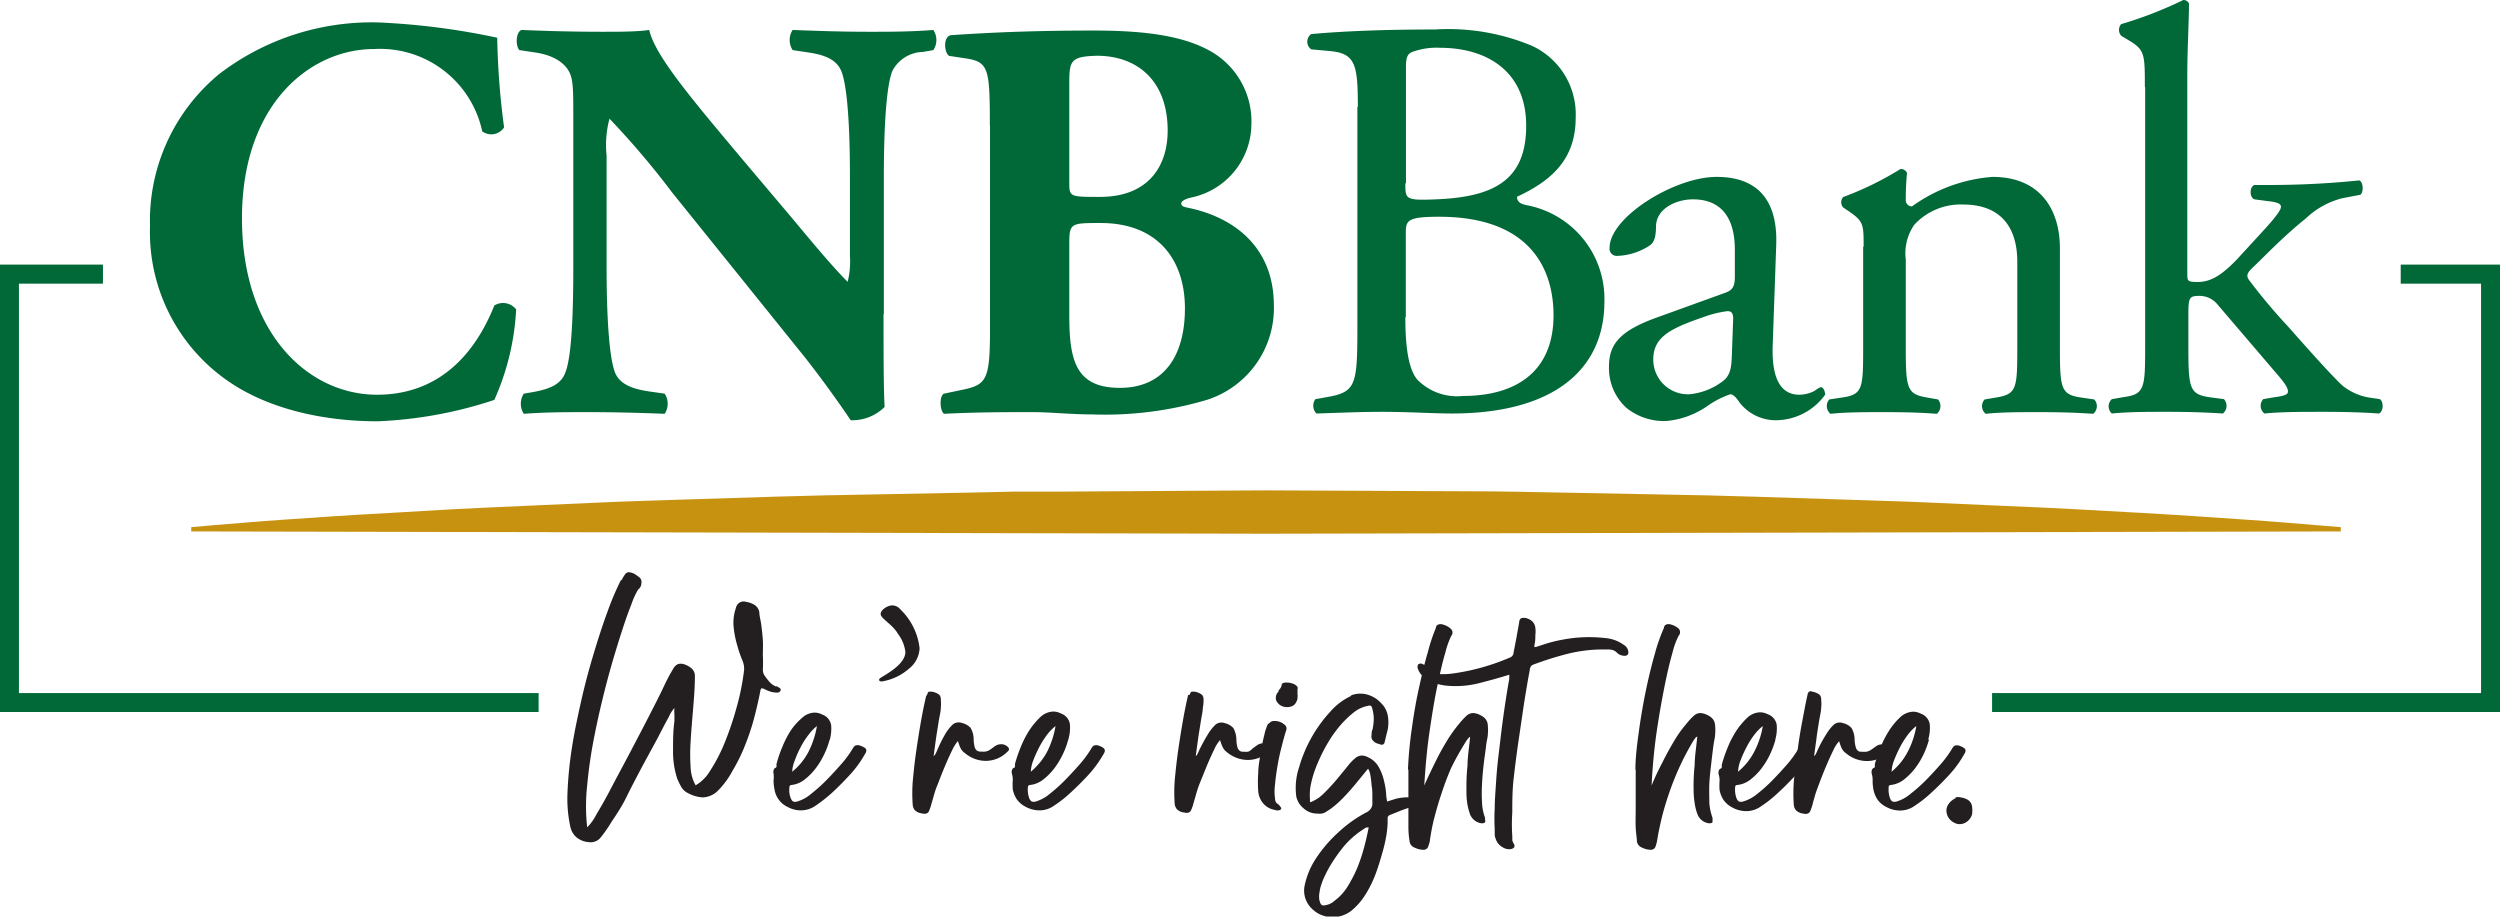
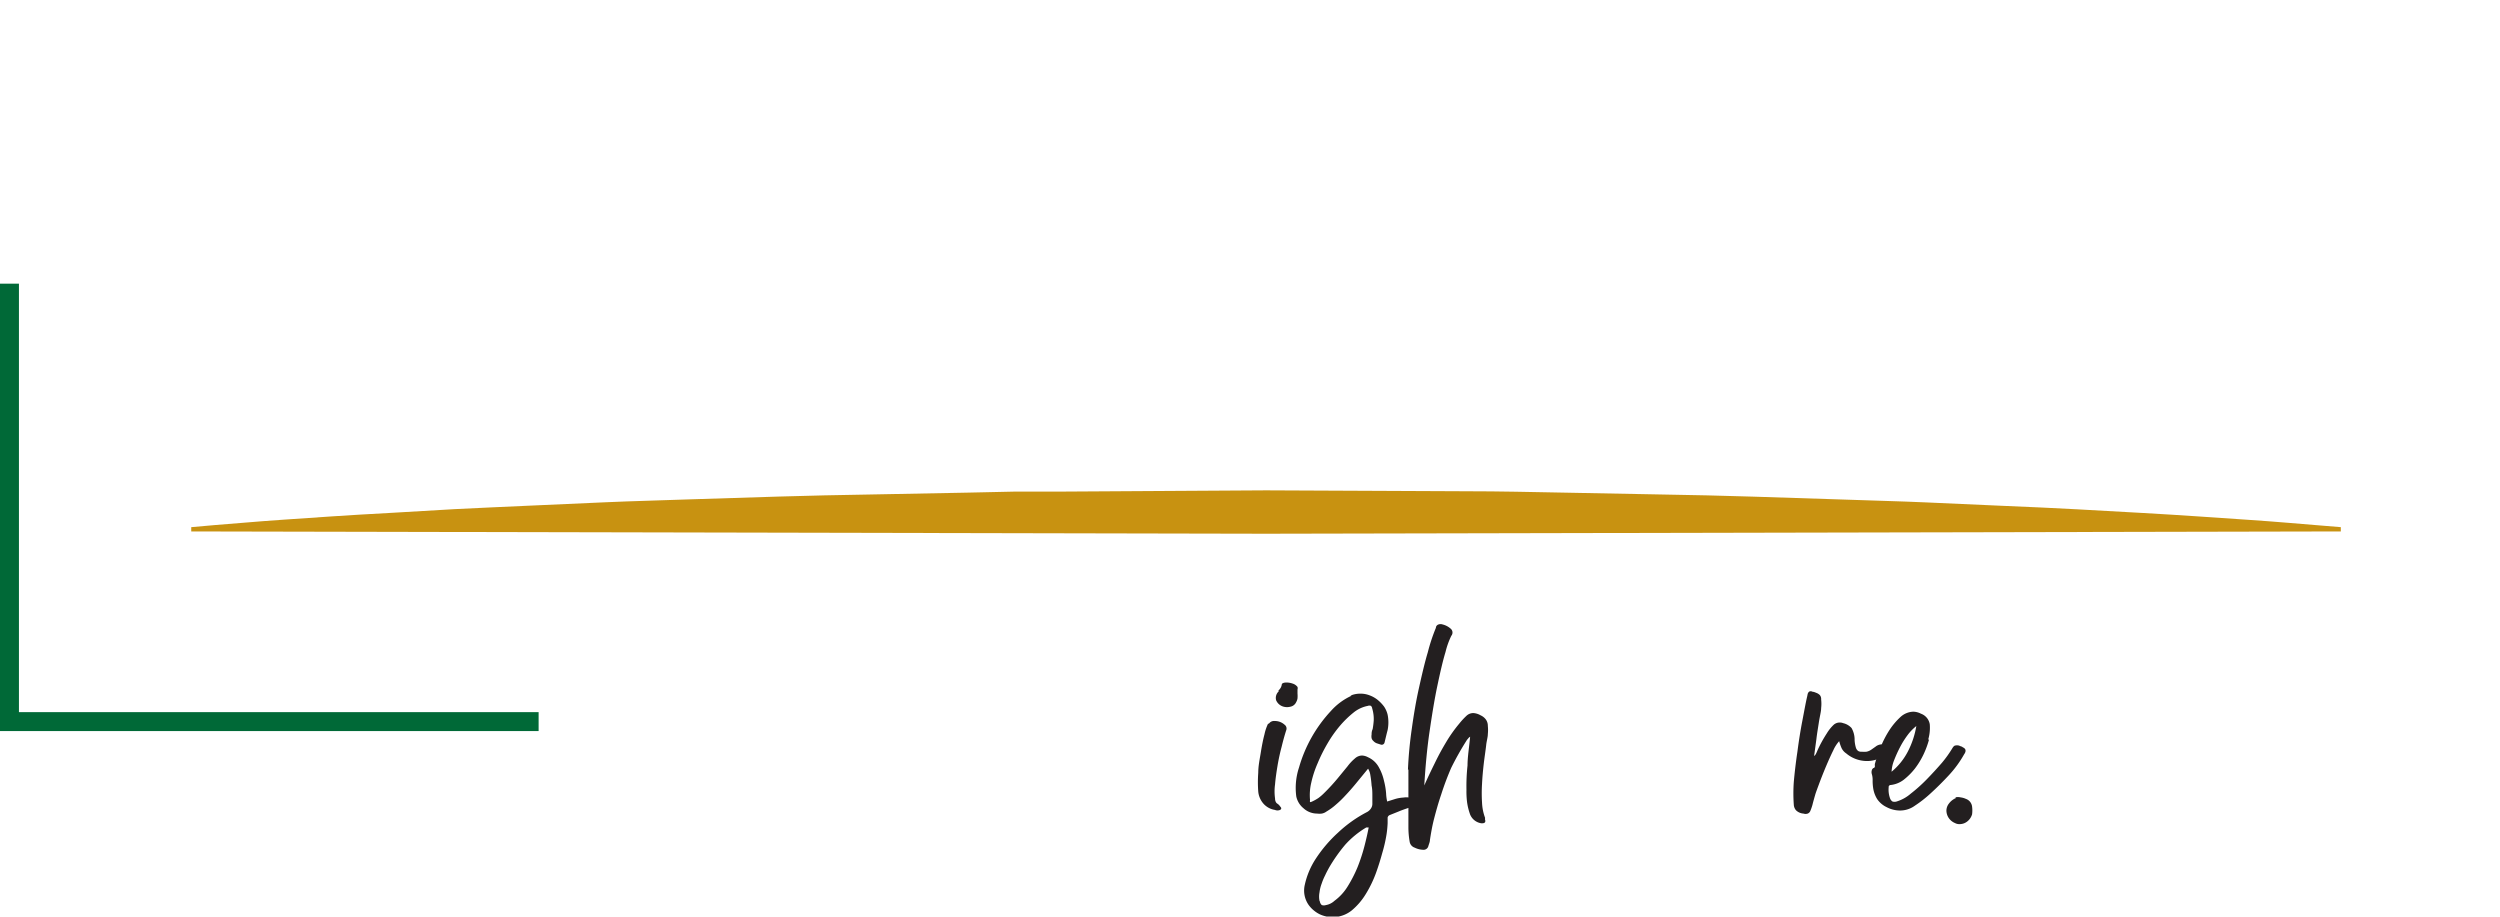
<svg xmlns="http://www.w3.org/2000/svg" viewBox="0 0 163.66 60">
  <defs>
    <clipPath id="clip-path">
-       <path fill="none" d="M0 0h163.66v60H0z" />
-     </clipPath>
+       </clipPath>
    <style>.cls-2{fill:#006937}.cls-5{fill:#231f20}</style>
  </defs>
  <g id="Layer_2" data-name="Layer 2">
    <g id="Content">
-       <path class="cls-2" d="M32.55 2.45A50 50 0 0033 8.34a1 1 0 01-1.43.26 6.84 6.84 0 00-7.08-5.39c-4.17 0-8.65 3.58-8.65 11.09s4.33 11.54 8.84 11.54 6.66-3.28 7.68-5.84a1.08 1.08 0 011.43.26 16.56 16.56 0 01-1.43 5.92 27.72 27.72 0 01-7.64 1.4c-3.69 0-7.45-.87-10.12-2.87a11.84 11.84 0 01-4.78-9.88 12.45 12.45 0 014.55-10A16.42 16.42 0 0124.8 1.47a46.65 46.65 0 017.75 1m25.29 18.09c0 2.46 0 4.83.07 6.08a3 3 0 01-2.22.87s-1.28-1.93-3-4.12L44 12.6a54.72 54.72 0 00-4.1-4.83 6.66 6.66 0 00-.19 2.42v7.32c0 3 .15 5.88.56 6.9.34.79 1.21 1.06 2.19 1.21l1.05.15a1.19 1.19 0 010 1.32c-2-.08-3.54-.11-5-.11s-2.79 0-4.22.11a1.21 1.21 0 010-1.32l.64-.11c1-.19 1.77-.46 2.07-1.25.42-1 .53-3.85.53-6.9V7.92c0-2.07 0-2.68-.26-3.2s-.92-1.1-2.27-1.29l-1-.15c-.27-.3-.23-1.2.15-1.32 1.77.08 3.65.12 5.19.12 1.28 0 2.37 0 3.16-.12.38 1.7 2.83 4.57 6.21 8.6l3.16 3.74c1.66 2 2.75 3.28 3.62 4.15a5.47 5.47 0 00.15-1.7v-5.2c0-3.06-.15-5.89-.57-6.91-.34-.79-1.16-1.06-2.18-1.21l-1-.15a1.21 1.21 0 010-1.32c2 .08 3.5.12 5 .12 1.39 0 2.74 0 4.21-.12a1.19 1.19 0 010 1.32l-.68.12a2.31 2.31 0 00-2 1.24c-.41 1-.56 3.85-.56 6.91v9M70 20.6c0 2.94.38 4.79 3.31 4.79s4.26-2.15 4.26-5.2c0-3.29-1.88-5.59-5.5-5.59-2.07 0-2.07 0-2.07 1.55v4.45zm0-8.71c0 1 0 1 2 1 3.23 0 4.44-2.07 4.44-4.34 0-3.28-2-4.9-4.63-4.9C70 3.7 70 4 70 5.66v6.23zm-5.2-3.66c0-3.82-.08-4.19-1.66-4.42l-1-.15c-.34-.19-.42-1.32.15-1.36 2.85-.19 5.6-.3 9.36-.3 3.61 0 6 .42 7.68 1.4a5.28 5.28 0 012.59 4.79 4.94 4.94 0 01-3.84 4.72c-.37.07-.75.22-.75.41s.19.23.53.3c3 .64 5.49 2.61 5.53 6.27A6.31 6.31 0 0179 26.18a23.51 23.51 0 01-7.49.95c-1.36 0-2.79-.15-3.88-.15-1.84 0-3.69 0-5.83.11-.3-.23-.3-1.21 0-1.32l1.09-.23c1.69-.34 1.92-.6 1.92-4V8.23M92 20.75c0 1.36.08 3.28.79 4.11a3.65 3.65 0 003 1.06c3.35 0 5.91-1.51 5.91-5.28 0-3-1.5-6.45-7.49-6.45-2 0-2.18.22-2.18 1v5.58zM92 12c0 1.05 0 1.13 2 1.05 3.84-.15 5.91-1.28 5.91-4.82 0-3.7-2.75-5.1-5.61-5.1a4.61 4.61 0 00-1.73.23c-.38.11-.53.3-.53 1V12zm-3.11-5c0-2.79-.16-3.51-1.85-3.66l-1.2-.11a.61.61 0 010-1c2-.18 4.6-.3 8.1-.3A14.23 14.23 0 01100.29 3a4.94 4.94 0 012.86 4.71c0 2.72-1.58 4.12-3.84 5.17 0 .38.3.49.72.57a6.24 6.24 0 015 6.3c0 4.38-3.24 7.32-10 7.32-1.09 0-2.94-.11-4.52-.11s-2.93.07-4.33.11a.73.73 0 01-.07-.94l.68-.12c2-.34 2.07-.75 2.07-4.71V7m21.74 18.81a4.27 4.27 0 002.3-.95c.45-.45.45-1 .48-1.77l.08-2.23c0-.41-.15-.49-.38-.49a7 7 0 00-1.54.38c-2.22.76-3.31 1.32-3.31 2.79a2.27 2.27 0 002.37 2.27zm2.33-6.64c.57-.19.64-.53.64-1.1v-1.73c0-1.4-.41-3.29-2.75-3.29-1 0-2.33.53-2.41 1.7 0 .61-.07 1.06-.37 1.29a4.07 4.07 0 01-2.15.71.47.47 0 01-.52-.53c0-2 4.25-4.64 7-4.64s4 1.59 3.91 4.42l-.23 6.56c-.07 1.74.27 3.28 1.74 3.28a2.24 2.24 0 00.94-.22c.18-.11.37-.27.49-.27s.26.23.26.49a4 4 0 01-3.16 1.67 3 3 0 01-2.45-1.17c-.15-.23-.38-.53-.6-.53a5.89 5.89 0 00-1.47.75 5.58 5.58 0 01-2.71 1 3.91 3.91 0 01-2.63-.87 3.52 3.52 0 01-1.13-2.69c0-1.48.72-2.34 3.12-3.21l4.48-1.62m9.07-3.02c0-1.47 0-1.66-1-2.34l-.34-.23a.52.52 0 010-.68 20.77 20.77 0 003.76-1.84.45.45 0 01.42.26c-.08.87-.08 1.43-.08 1.77a.4.4 0 00.41.42 10.32 10.32 0 015.27-1.93c3.13 0 4.41 2.15 4.41 4.68v6.49c0 2.72.07 3.09 1.43 3.28l.82.12a.65.65 0 01-.07.94c-1.13-.08-2.22-.11-3.54-.11s-2.48 0-3.5.11a.65.65 0 01-.07-.94l.71-.12c1.39-.22 1.43-.56 1.43-3.28v-5.62c0-2.15-1-3.74-3.54-3.74a4.13 4.13 0 00-3.2 1.32 3.25 3.25 0 00-.56 2.27v5.77c0 2.72.08 3.06 1.43 3.28l.68.12a.66.66 0 01-.08.94c-1-.08-2.11-.11-3.42-.11s-2.49 0-3.54.11a.66.66 0 01-.08-.94l.79-.12c1.4-.19 1.43-.56 1.43-3.28v-6.6M140.41 5.7c0-2.23 0-2.45-1.17-3.13l-.38-.23a.58.58 0 010-.76A26.34 26.34 0 00142.93 0a.4.4 0 01.37.23c0 1.13-.11 3-.11 4.67v13c0 .49 0 .56.68.56.83 0 1.54-.41 2.56-1.47l1.57-1.71c1.05-1.13 1.32-1.55 1.32-1.74s-.19-.3-.83-.37l-.9-.12c-.34-.11-.34-.83 0-.94h.86a57.71 57.71 0 006-.3c.26.11.3.75.07.94l-1.2.23a5.36 5.36 0 00-2.37 1.32c-1.47 1.17-2.75 2.53-3.43 3.17-.45.41-.49.6-.26.9a37.92 37.92 0 002.52 3c1.47 1.66 2.78 3.13 3.54 3.85a3.74 3.74 0 001.95.83l.53.08c.26.19.23.83-.07.94-1.1-.08-2.38-.11-3.58-.11-1.51 0-2.82 0-3.91.11a.64.64 0 01-.08-.94l.68-.12c.56-.07.94-.15.94-.37s-.15-.49-.64-1.06l-4-4.68a1.51 1.51 0 00-1.16-.53c-.68 0-.72.12-.72 1.29v2.07c0 2.72.08 3.09 1.43 3.28l.9.12a.65.65 0 01-.07.94c-1.24-.08-2.34-.11-3.65-.11s-2.49 0-3.62.11a.63.63 0 010-.94L139 26c1.39-.19 1.43-.56 1.43-3.28V5.7" />
      <path d="M12.52 34.51l1.58-.14c1-.07 2.54-.22 4.46-.35s4.26-.3 6.94-.44l4.27-.25c1.5-.08 3.08-.14 4.73-.22l5.15-.23c1.78-.08 3.61-.12 5.5-.19 3.78-.12 7.77-.26 11.89-.32l6.28-.12 3.2-.07h3.23l13.13-.08 13.12.06c2.16 0 4.31.05 6.43.09l6.28.12c4.13.06 8.11.21 11.89.33 1.89.07 3.73.11 5.5.19l5.15.23c3.3.13 6.32.31 9 .46s5 .32 6.94.45 3.44.27 4.47.35l1.58.13v.28l-70.36.15-70.36-.15v-.28" fill="#c89211" />
      <g clip-path="url(#clip-path)">
-         <path class="cls-2" d="M163.66 17.32h-6.5v1.25h5.26v26.8h-32.01v1.24h33.25V17.32" />
-       </g>
-       <path class="cls-2" d="M1.24 45.37v-26.8h5.5v-1.25H0v29.29h35.26v-1.24H1.24" />
-       <path class="cls-5" d="M40.69 38a1.93 1.93 0 01.23-.4.3.3 0 01.26-.14 1.05 1.05 0 01.32.09l.16.1.15.11a.4.4 0 01.18.41.55.55 0 01-.22.43 5.45 5.45 0 00-.45 1c-.23.57-.48 1.3-.76 2.19s-.58 1.88-.87 3-.55 2.23-.77 3.35a30.75 30.75 0 00-.48 3.27 12.4 12.4 0 000 2.75 3.28 3.28 0 00.6-.84c.29-.48.63-1.08 1-1.79s.78-1.46 1.21-2.28.84-1.6 1.22-2.34.72-1.4 1-2 .49-.94.6-1.13a.71.71 0 01.3-.3.65.65 0 01.4 0 1.44 1.44 0 01.52.29.66.66 0 01.2.52c0 .79-.07 1.55-.13 2.28s-.12 1.4-.15 2a12.81 12.81 0 000 1.65 2.57 2.57 0 00.33 1.19 2.67 2.67 0 00.94-.94 10.68 10.68 0 00.94-1.8 20.28 20.28 0 00.79-2.32 15.91 15.91 0 00.5-2.47 1.38 1.38 0 00-.13-.69 8.74 8.74 0 01-.32-.95 6.44 6.44 0 01-.23-1.16 2.9 2.9 0 01.15-1.29.51.51 0 01.66-.39 1.47 1.47 0 01.57.21.7.7 0 01.3.48c0 .24.09.52.13.84s.08.65.1 1 0 .67 0 1a8.74 8.74 0 010 .91.68.68 0 00.09.35 3.73 3.73 0 00.32.42 1.14 1.14 0 00.24.22l.17.1h.1l.18.11a.14.14 0 01.06.17.25.25 0 01-.26.13 1.53 1.53 0 01-.45-.08 2.21 2.21 0 01-.4-.18c-.1 0-.15-.05-.16 0a.37.37 0 00-.06.17q-.15.8-.39 1.71a15 15 0 01-.59 1.79 10.89 10.89 0 01-.82 1.68 5.63 5.63 0 01-.97 1.33 1.47 1.47 0 01-1 .44 2.31 2.31 0 01-1-.3 1 1 0 01-.4-.38c-.09-.16-.17-.33-.25-.5a5.66 5.66 0 01-.29-1.9c0-.64 0-1.27.09-1.9v-.42a3.42 3.42 0 010-.45 2.1 2.1 0 00-.37.59c-.21.37-.45.84-.74 1.4l-1 1.84c-.35.67-.7 1.32-1 1.94s-.66 1.17-1 1.67a8.63 8.63 0 01-.73 1.05.83.83 0 01-.76.29 1.42 1.42 0 01-.84-.34 1.29 1.29 0 01-.37-.65 8.66 8.66 0 01-.19-2.23 25.36 25.36 0 01.27-2.83c.15-1 .36-2 .61-3.12s.52-2.12.82-3.12.6-1.93.91-2.77a18.5 18.5 0 01.9-2.12m12.82 9.58a2.81 2.81 0 00-.53.55 5 5 0 00-.54.84 6.71 6.71 0 00-.39.89 2.1 2.1 0 00-.16.71 4.12 4.12 0 001.08-1.33 5.89 5.89 0 00.54-1.66zm.83.89a5.08 5.08 0 01-.35.95 5.23 5.23 0 01-.57.94 4 4 0 01-.74.74 1.68 1.68 0 01-.85.34.13.13 0 00-.12.15 1.41 1.41 0 00.09.72.47.47 0 00.15.21.46.46 0 00.27 0 2.46 2.46 0 00.92-.51 10.2 10.2 0 001.06-.96c.35-.36.68-.72 1-1.09a6.6 6.6 0 00.67-.94c.07-.1.12-.16.18-.17a.5.5 0 01.27 0 .33.33 0 00.12.05.34.34 0 01.12.06c.21.09.24.25.09.46a7.19 7.19 0 01-1 1.37c-.38.41-.78.82-1.21 1.21a9.71 9.71 0 01-1 .78 1.68 1.68 0 01-1 .32 1.82 1.82 0 01-.86-.23 1.48 1.48 0 01-.61-.53 1.54 1.54 0 01-.24-.62 3.11 3.11 0 01-.06-.59 1.72 1.72 0 000-.44.34.34 0 010-.2.23.23 0 01.11-.17c.06 0 .09-.08.09-.13a.28.28 0 010-.15 7.71 7.71 0 01.37-1.08 6.44 6.44 0 01.57-1.11 4.21 4.21 0 01.72-.8 1.25 1.25 0 01.84-.35 1.09 1.09 0 01.49.13.88.88 0 01.58.69 2.73 2.73 0 01-.1 1m5.19-4.69a3.58 3.58 0 01-1.76.83c-.06 0-.19 0-.19-.11s.17-.15.63-.46c.83-.54 1.09-1 1.09-1.36a2.42 2.42 0 00-.49-1.19c-.34-.61-1.13-1-1.13-1.29s.47-.57.77-.57a.72.72 0 01.53.27 4.19 4.19 0 011.25 2.53 1.8 1.8 0 01-.7 1.35m1.2 1.69a.31.31 0 01.1-.19h.21a.9.9 0 01.24.07.68.68 0 01.26.16.41.41 0 01.08.28 3.15 3.15 0 010 .56c0 .23-.09.54-.15.94s-.12.73-.17 1.09l-.15 1.1c.07 0 .14-.15.24-.38a9.54 9.54 0 01.55-1.1 3 3 0 01.47-.58.62.62 0 01.6-.09 1.11 1.11 0 01.56.32 1.52 1.52 0 01.2.79 2.25 2.25 0 00.07.48.45.45 0 00.16.23.39.39 0 00.24.05 1.77 1.77 0 00.3 0 .82.82 0 00.33-.14l.26-.19a.72.72 0 01.41-.15.62.62 0 01.45.16c.12.11.13.22 0 .32a2 2 0 01-1.4.61 2.11 2.11 0 01-1.38-.5.87.87 0 01-.3-.34 3 3 0 01-.17-.46 2.62 2.62 0 00-.38.61c-.16.32-.32.68-.48 1.06s-.31.76-.44 1.11a5.73 5.73 0 00-.26.73l-.19.66a2.23 2.23 0 01-.14.4.27.27 0 01-.16.17.47.47 0 01-.29 0 .8.8 0 01-.49-.22.6.6 0 01-.13-.35 10.27 10.27 0 010-1.51c.06-.64.13-1.31.23-2s.21-1.38.32-2 .23-1.19.33-1.61m8.47 1.97a3.14 3.14 0 00-.54.55 5.74 5.74 0 00-.53.84 8.48 8.48 0 00-.4.89 2.31 2.31 0 00-.15.71 4.4 4.4 0 001.08-1.33 5.89 5.89 0 00.54-1.66zm.83.89a5.08 5.08 0 01-.35.95 5.23 5.23 0 01-.57.94 4 4 0 01-.74.74 1.68 1.68 0 01-.85.34.14.14 0 00-.13.15 1.66 1.66 0 00.09.72.47.47 0 00.16.21.46.46 0 00.27 0 2.54 2.54 0 00.92-.51 10.2 10.2 0 001.06-.96c.35-.36.68-.72 1-1.09a7.53 7.53 0 00.67-.94c.06-.1.12-.16.18-.17a.47.47 0 01.26 0l.12.05a.23.23 0 01.12.06c.21.09.24.25.1.46a7.65 7.65 0 01-1 1.37c-.38.41-.79.82-1.22 1.21a7.84 7.84 0 01-1 .78 1.63 1.63 0 01-1 .32 1.89 1.89 0 01-.87-.23 1.62 1.62 0 01-.61-.53 1.9 1.9 0 01-.24-.62 4.15 4.15 0 010-.59 1.33 1.33 0 00-.06-.44.44.44 0 010-.2.24.24 0 01.12-.17c.06 0 .09-.08.09-.13a.4.4 0 010-.15 9.27 9.27 0 01.37-1.08 6.44 6.44 0 01.57-1.11 4.94 4.94 0 01.73-.87 1.29 1.29 0 01.84-.35 1.13 1.13 0 01.5.13.88.88 0 01.58.69 2.73 2.73 0 01-.1 1m7.96-2.93a.26.26 0 01.1-.19h.21a.9.9 0 01.24.07.68.68 0 01.26.16.47.47 0 01.08.28 2.53 2.53 0 01-.05.56c0 .23-.08.54-.14.94s-.12.73-.17 1.09l-.15 1.1c.06 0 .14-.15.23-.38a12.3 12.3 0 01.6-1.09 3 3 0 01.47-.58.62.62 0 01.6-.09 1.11 1.11 0 01.56.32 1.62 1.62 0 01.2.79 2.25 2.25 0 00.07.48.45.45 0 00.16.23.39.39 0 00.24.05 1.77 1.77 0 00.3 0A.89.89 0 0082 49l.26-.19a.69.69 0 01.41-.15.64.64 0 01.45.16c.12.11.13.22 0 .32a2 2 0 01-1.4.61 2.16 2.16 0 01-1.39-.5.93.93 0 01-.29-.34 3 3 0 01-.17-.46 2.31 2.31 0 00-.38.61c-.16.32-.32.68-.48 1.06l-.45 1.11a7.1 7.1 0 00-.25.73l-.19.66a2.23 2.23 0 01-.14.4.3.3 0 01-.16.17.47.47 0 01-.29 0 .77.77 0 01-.49-.22.68.68 0 01-.14-.35 10.53 10.53 0 010-1.51c.06-.64.13-1.31.23-2s.21-1.38.32-2 .23-1.19.33-1.61" />
+         </g>
+       <path class="cls-2" d="M1.24 45.37v-26.8h5.5H0v29.29h35.26v-1.24H1.24" />
      <path class="cls-5" d="M83.69 45.21a1 1 0 00.14-.17.63.63 0 00.08-.22c0-.09.13-.14.31-.14a1.21 1.21 0 01.4.07.63.63 0 01.32.22.3.3 0 010 .17v.27a1.81 1.81 0 010 .31.73.73 0 01-.09.25.52.52 0 01-.36.29.88.88 0 01-.47 0 .73.73 0 01-.48-.42.58.58 0 01.17-.58zm-.63 2.18a.4.4 0 01.39-.19.94.94 0 01.64.24.31.31 0 01.11.37q-.15.46-.3 1.08c-.11.41-.2.83-.27 1.25s-.13.83-.16 1.21a3.3 3.3 0 000 .92c0 .2.09.31.15.34a.61.61 0 01.18.18c.1.1.1.17 0 .23a.43.43 0 01-.34 0 1.26 1.26 0 01-.75-.41 1.39 1.39 0 01-.34-.79 8.39 8.39 0 010-1.23c0-.46.1-.91.17-1.35s.15-.84.24-1.18a3.12 3.12 0 01.24-.7M86.4 59a.41.41 0 00.13.25.44.44 0 00.27 0 1.1 1.1 0 00.56-.28 3.3 3.3 0 00.85-.92 8.57 8.57 0 00.66-1.28 11.54 11.54 0 00.45-1.37c.12-.46.21-.87.28-1.23h-.16a5.94 5.94 0 00-1.37 1.12A10.55 10.55 0 0087 56.81c-.08.15-.17.31-.25.49a3.76 3.76 0 00-.23.55 2.37 2.37 0 00-.14.57 1.44 1.44 0 000 .55zm2-13.46a1.64 1.64 0 01.65-.13 1.61 1.61 0 01.61.11 1.86 1.86 0 01.53.3 2.49 2.49 0 01.42.44 1.64 1.64 0 01.23.53 2.57 2.57 0 010 1c-.08.3-.14.57-.2.81a.19.19 0 01-.26.14l-.25-.08a.57.57 0 01-.23-.16.35.35 0 01-.11-.18.62.62 0 010-.23c0-.09 0-.21.07-.36a5.53 5.53 0 00.07-.57 2.39 2.39 0 00-.1-.78.29.29 0 00-.08-.17.3.3 0 00-.21 0 2.12 2.12 0 00-.91.42 6.61 6.61 0 00-.9.87 8 8 0 00-.82 1.16 10.51 10.51 0 00-.65 1.3 6.83 6.83 0 00-.42 1.28 3.48 3.48 0 00-.08 1.13.33.33 0 000 .14s.07 0 .16-.05a3 3 0 00.39-.22 3.27 3.27 0 00.35-.3 12.83 12.83 0 00.92-1l.64-.78a3 3 0 01.48-.51.7.7 0 01.47-.19.89.89 0 01.38.11 1.5 1.5 0 01.71.65 3.21 3.21 0 01.34.89 4.64 4.64 0 01.14.83 2.94 2.94 0 00.07.53l.54-.17a2.45 2.45 0 01.53-.09 1.2 1.2 0 01.84.18.71.71 0 01.39.49c0 .19 0 .29-.18.29a.74.74 0 01-.28-.06L92.5 53a.32.32 0 00-.33-.1c-.21.07-.41.14-.6.22l-.6.24a.23.23 0 00-.13.16v.36a6.64 6.64 0 01-.07.73 9.46 9.46 0 01-.29 1.26c-.1.37-.23.8-.4 1.27a7.52 7.52 0 01-.66 1.37 4.29 4.29 0 01-.93 1.09 2 2 0 01-2.1.25 2 2 0 01-.7-.58 1.64 1.64 0 01-.27-1.36 5.1 5.1 0 01.72-1.7 8.87 8.87 0 011.44-1.69 8.42 8.42 0 011.91-1.36.68.68 0 00.26-.24.54.54 0 00.09-.33v-.48c0-.22 0-.45-.05-.69a6.48 6.48 0 00-.08-.67 1.09 1.09 0 00-.15-.43l-.82 1c-.24.29-.46.54-.67.76a6.63 6.63 0 01-.61.59 3.9 3.9 0 01-.63.46.72.72 0 01-.3.13 1.13 1.13 0 01-.3 0 1.32 1.32 0 01-.9-.35 1.36 1.36 0 01-.47-.77 4.25 4.25 0 01.18-1.9 9.07 9.07 0 012.09-3.7 4.06 4.06 0 011.36-1" />
      <path class="cls-5" d="M92.17 50.39a26 26 0 01.25-2.67c.13-.94.28-1.83.47-2.68s.37-1.64.58-2.34a11.65 11.65 0 01.53-1.6c0-.12.1-.2.17-.22a.41.41 0 01.27 0 1.23 1.23 0 01.52.27.33.33 0 01.05.47 5.17 5.17 0 00-.38 1.06c-.18.59-.35 1.34-.54 2.24s-.35 1.91-.51 3-.27 2.3-.34 3.5c.23-.53.46-1 .72-1.53s.45-.87.73-1.34a9.26 9.26 0 01.84-1.18 4.84 4.84 0 01.46-.5.65.65 0 01.46-.19 1.08 1.08 0 01.48.15.85.85 0 01.36.3.71.71 0 01.11.39 2.69 2.69 0 010 .54c0 .2-.08.44-.11.73s-.11.79-.16 1.23-.09.88-.11 1.3a9.88 9.88 0 000 1.22 3.22 3.22 0 00.2 1 .5.5 0 000 .13.19.19 0 010 .15.16.16 0 01-.13.07.39.39 0 01-.15 0 .94.94 0 01-.7-.57 4 4 0 01-.2-.81 5.59 5.59 0 01-.04-.81 12.71 12.71 0 01.07-1.59c0-.57.11-1.2.17-1.88a.44.44 0 00-.14.13.64.64 0 00-.1.13 19.1 19.1 0 00-1 1.78 18.6 18.6 0 00-.65 1.73c-.19.56-.34 1.1-.47 1.6s-.21 1-.27 1.38c0 .14-.07.28-.11.43a.32.32 0 01-.34.22 1.35 1.35 0 01-.55-.14.49.49 0 01-.33-.4 5.49 5.49 0 01-.08-.91v-3.81" />
-       <path class="cls-5" d="M93.07 43.46a1.61 1.61 0 01.38.16.48.48 0 01.23.34.26.26 0 00.08.14h.14a4.69 4.69 0 001.13 0 14.38 14.38 0 003.85-1.07.34.34 0 00.2-.28c.06-.33.13-.66.19-1l.18-1c0-.15.07-.24.14-.28a.63.63 0 01.34 0 .91.91 0 01.42.25.73.73 0 01.16.37 2.08 2.08 0 010 .5c0 .19 0 .4-.06.64v.13a.57.57 0 00.23-.05l.59-.19a8.53 8.53 0 011-.24 9.09 9.09 0 011.71-.17 9.89 9.89 0 011.2.07 2.37 2.37 0 011.11.43.59.59 0 01.31.5c0 .17-.12.24-.31.22a1 1 0 01-.32-.1l-.15-.13a.57.57 0 00-.18-.12.83.83 0 00-.37-.06 9.63 9.63 0 00-2.56.26 20.73 20.73 0 00-2.31.72.32.32 0 00-.16.1.41.41 0 00-.09.21c0 .06-.06.32-.14.79s-.17 1-.28 1.71l-.33 2.25c-.12.82-.22 1.62-.31 2.4S99 52.55 99 53.2a11.23 11.23 0 000 1.53 2.86 2.86 0 010 .27.8.8 0 00.12.27c.07.16 0 .26-.19.31a.76.76 0 01-.55-.11.92.92 0 01-.41-.42 1.45 1.45 0 01-.12-.37v-.39a11.94 11.94 0 010-1.36c0-.54.05-1.12.09-1.75s.1-1.26.18-1.91.15-1.29.23-1.89.16-1.16.24-1.67.15-.93.21-1.25v-.14a.49.49 0 000-.15c-.66.21-1.34.39-2 .56a6.27 6.27 0 01-2.07.16 3.26 3.26 0 01-.57-.1 2.83 2.83 0 01-.57-.23 2 2 0 01-.48-.33 1 1 0 01-.28-.43.32.32 0 010-.29.27.27 0 01.27-.06m13.96 6.94c0-.85.12-1.74.25-2.67s.29-1.83.47-2.68.38-1.64.58-2.34a11.44 11.44 0 01.57-1.6c0-.12.1-.2.16-.22a.44.44 0 01.28 0 1.23 1.23 0 01.52.27.34.34 0 010 .47 4.94 4.94 0 00-.39 1.06c-.17.59-.35 1.34-.53 2.24s-.36 1.91-.52 3-.27 2.3-.33 3.5q.33-.8.72-1.53c.21-.43.45-.87.73-1.34a7.63 7.63 0 01.84-1.18 3.93 3.93 0 01.46-.5.63.63 0 01.46-.19 1.16 1.16 0 01.48.15.85.85 0 01.36.3.81.81 0 01.11.39 2.77 2.77 0 010 .54c0 .2-.07.44-.11.73s-.1.79-.15 1.23-.1.88-.12 1.3 0 .83 0 1.22a3.53 3.53 0 00.21 1v.28a.16.16 0 01-.13.07.39.39 0 01-.15 0 .93.93 0 01-.7-.57 3.43 3.43 0 01-.2-.81 5.59 5.59 0 01-.06-.83 12.71 12.71 0 01.07-1.59c0-.57.11-1.2.17-1.88a.64.64 0 00-.15.13l-.09.13a17 17 0 00-.94 1.78 18.6 18.6 0 00-.69 1.75c-.19.56-.35 1.1-.47 1.6s-.22 1-.28 1.38a2.47 2.47 0 01-.11.43.32.32 0 01-.33.22 1.32 1.32 0 01-.55-.14.52.52 0 01-.34-.4c0-.19-.06-.5-.08-.91s0-.85 0-1.33v-2.48m8.32-2.84a3.14 3.14 0 00-.54.55 5.74 5.74 0 00-.53.84 8.48 8.48 0 00-.4.89 2.31 2.31 0 00-.15.71 4.22 4.22 0 001.07-1.33 5.59 5.59 0 00.55-1.66zm.83.89a5.91 5.91 0 01-.35.95 5.23 5.23 0 01-.57.94 4 4 0 01-.74.74 1.68 1.68 0 01-.85.34.13.13 0 00-.13.15 1.66 1.66 0 00.09.72.47.47 0 00.16.21.46.46 0 00.27 0A2.54 2.54 0 00115 52a10.2 10.2 0 001.06-.95c.35-.36.68-.72 1-1.09a7.53 7.53 0 00.67-.94c.06-.1.12-.16.18-.17a.47.47 0 01.26 0l.12.05a.23.23 0 01.12.06c.21.09.24.25.1.46a7.65 7.65 0 01-1 1.37c-.38.41-.79.82-1.22 1.21a7.84 7.84 0 01-1 .78 1.65 1.65 0 01-1 .32 1.89 1.89 0 01-.87-.23 1.62 1.62 0 01-.61-.53 1.9 1.9 0 01-.24-.62 4.15 4.15 0 010-.59 1.33 1.33 0 00-.06-.44.44.44 0 010-.2.26.26 0 01.11-.17c.07 0 .1-.08.1-.13a.4.4 0 010-.15 9.27 9.27 0 01.37-1.08 6.44 6.44 0 01.57-1.11 4.94 4.94 0 01.73-.87 1.29 1.29 0 01.84-.35 1.13 1.13 0 01.5.13.88.88 0 01.58.69 2.73 2.73 0 01-.1 1" />
      <path class="cls-5" d="M118.33 45.47a.31.31 0 01.1-.19.21.21 0 01.21 0 .73.73 0 01.24.07.61.61 0 01.26.16.41.41 0 01.08.28 2.42 2.42 0 010 .56c0 .23-.09.54-.15.94s-.12.73-.16 1.09l-.15 1.1c.06 0 .14-.15.23-.38a8.55 8.55 0 01.6-1.09 2.68 2.68 0 01.47-.58.61.61 0 01.6-.09 1.07 1.07 0 01.55.32 1.52 1.52 0 01.2.79 2.14 2.14 0 00.08.48.44.44 0 00.15.23.39.39 0 00.24.05 1.76 1.76 0 00.31 0 .84.84 0 00.32-.14l.27-.19a.66.66 0 01.4-.15.65.65 0 01.46.16c.11.11.12.22 0 .32a1.93 1.93 0 01-1.4.61 2.11 2.11 0 01-1.38-.5.87.87 0 01-.3-.34 3 3 0 01-.16-.46 2.27 2.27 0 00-.39.61c-.16.32-.32.68-.48 1.06s-.31.76-.44 1.11-.22.59-.26.73-.14.49-.18.66a3.46 3.46 0 01-.14.4.31.31 0 01-.17.17.44.44 0 01-.28 0 .77.77 0 01-.49-.22.61.61 0 01-.14-.35 10.27 10.27 0 010-1.51q.09-1 .24-2c.09-.7.2-1.38.32-2s.22-1.19.32-1.61" />
      <path class="cls-5" d="M125.45 47.53a3.14 3.14 0 00-.54.55 5.74 5.74 0 00-.53.84 8.48 8.48 0 00-.4.89 2.31 2.31 0 00-.15.71 4.22 4.22 0 001.07-1.33 5.59 5.59 0 00.55-1.66zm.83.89a5.91 5.91 0 01-.35.95 5.23 5.23 0 01-.57.94 4.32 4.32 0 01-.74.74 1.72 1.72 0 01-.85.34.13.13 0 00-.13.15 1.66 1.66 0 00.09.72.41.41 0 00.16.21.46.46 0 00.27 0 2.54 2.54 0 00.92-.51 10.2 10.2 0 001.06-.95c.35-.36.68-.72 1-1.09a7.53 7.53 0 00.67-.94c.06-.1.12-.16.17-.17a.5.5 0 01.27 0l.12.05a.23.23 0 01.12.06c.21.09.24.25.09.46a7.14 7.14 0 01-1 1.37c-.38.41-.79.82-1.22 1.21a7.84 7.84 0 01-1 .78 1.65 1.65 0 01-1 .32 1.89 1.89 0 01-.87-.23 1.54 1.54 0 01-.61-.53 1.9 1.9 0 01-.24-.62 3.07 3.07 0 01-.05-.59 1.33 1.33 0 00-.06-.44.44.44 0 010-.2.26.26 0 01.11-.17c.07 0 .1-.08.1-.13a.4.4 0 010-.15 9.27 9.27 0 01.37-1.08 6.44 6.44 0 01.57-1.11 4.54 4.54 0 01.73-.87 1.29 1.29 0 01.84-.35 1.13 1.13 0 01.5.13.89.89 0 01.58.69 2.73 2.73 0 01-.1 1M128 52.2a.77.77 0 01.35 0 1.2 1.2 0 01.35.1.61.61 0 01.4.5 1.91 1.91 0 010 .51.92.92 0 01-.32.47.79.79 0 01-.49.17.59.59 0 01-.31-.07.92.92 0 01-.42-.35.88.88 0 01-.14-.46.76.76 0 01.16-.46 1.13 1.13 0 01.47-.37" />
    </g>
  </g>
</svg>